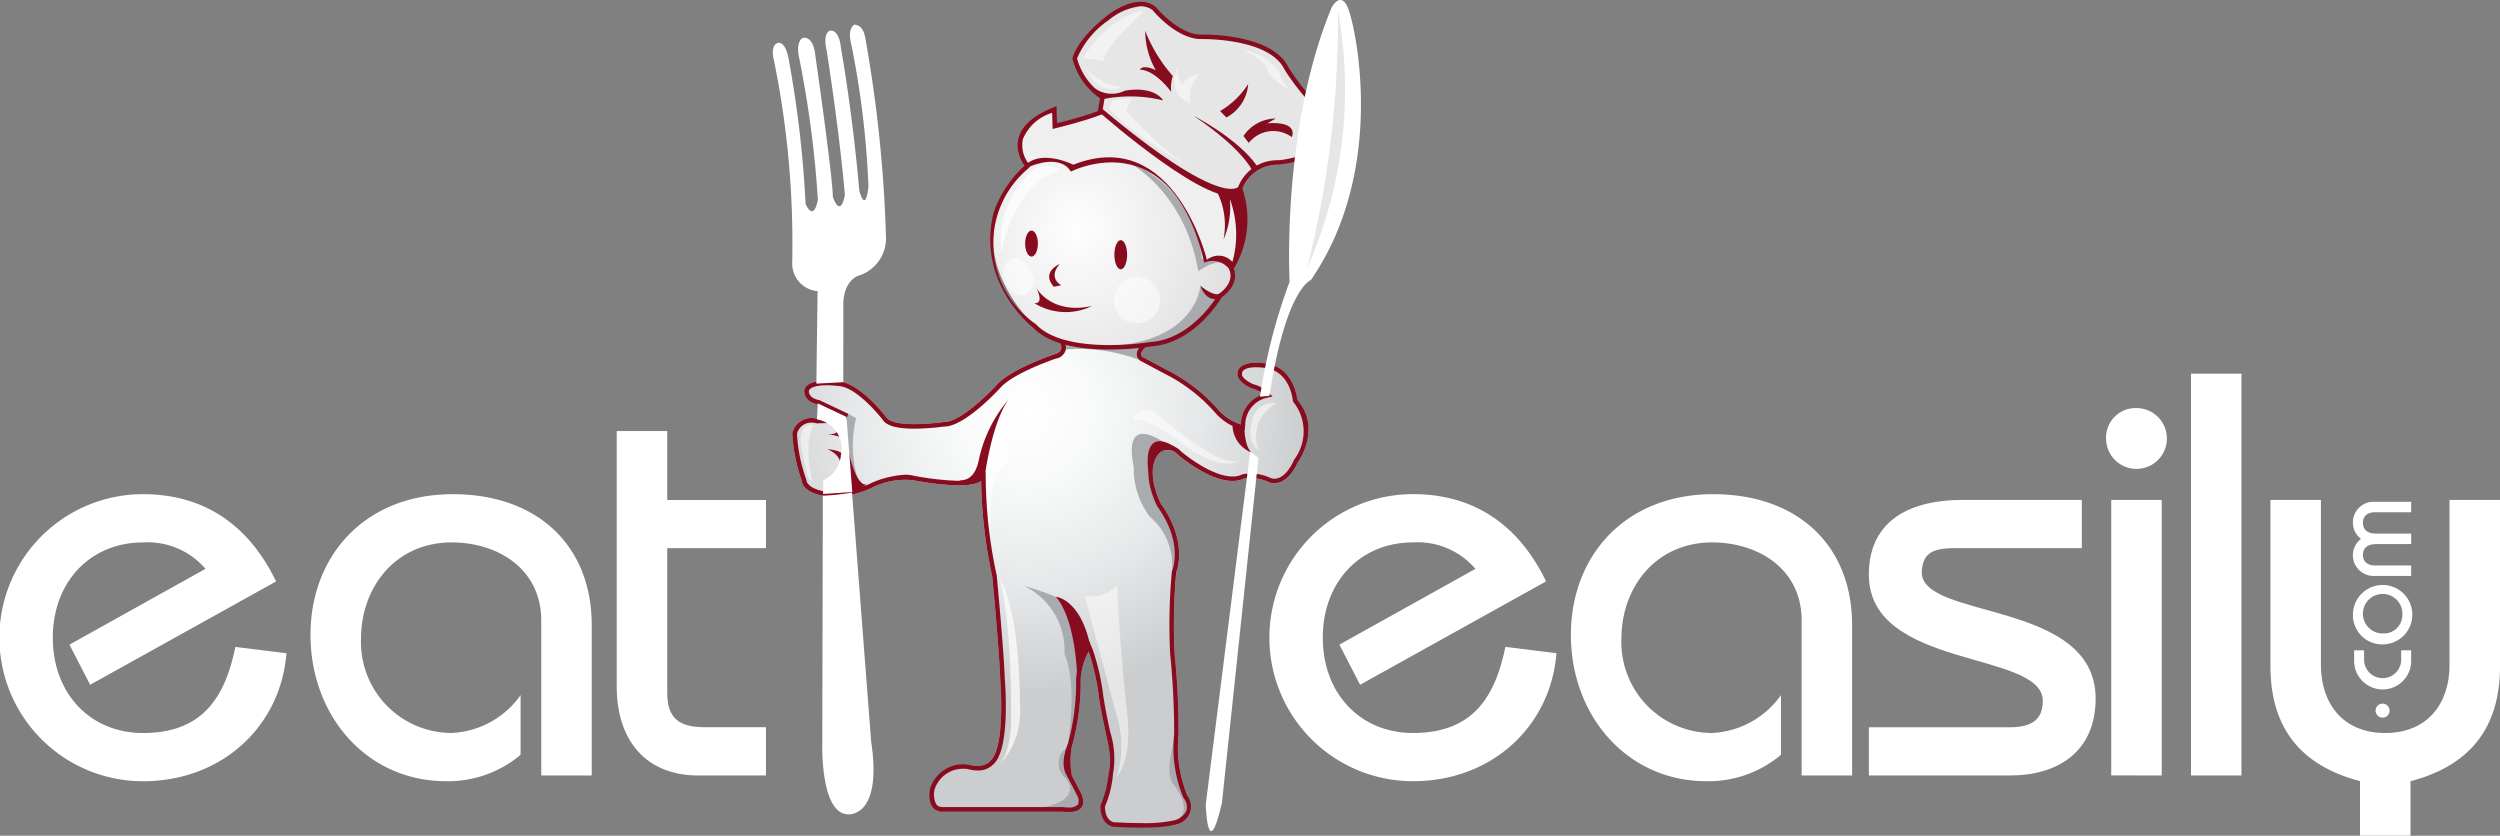
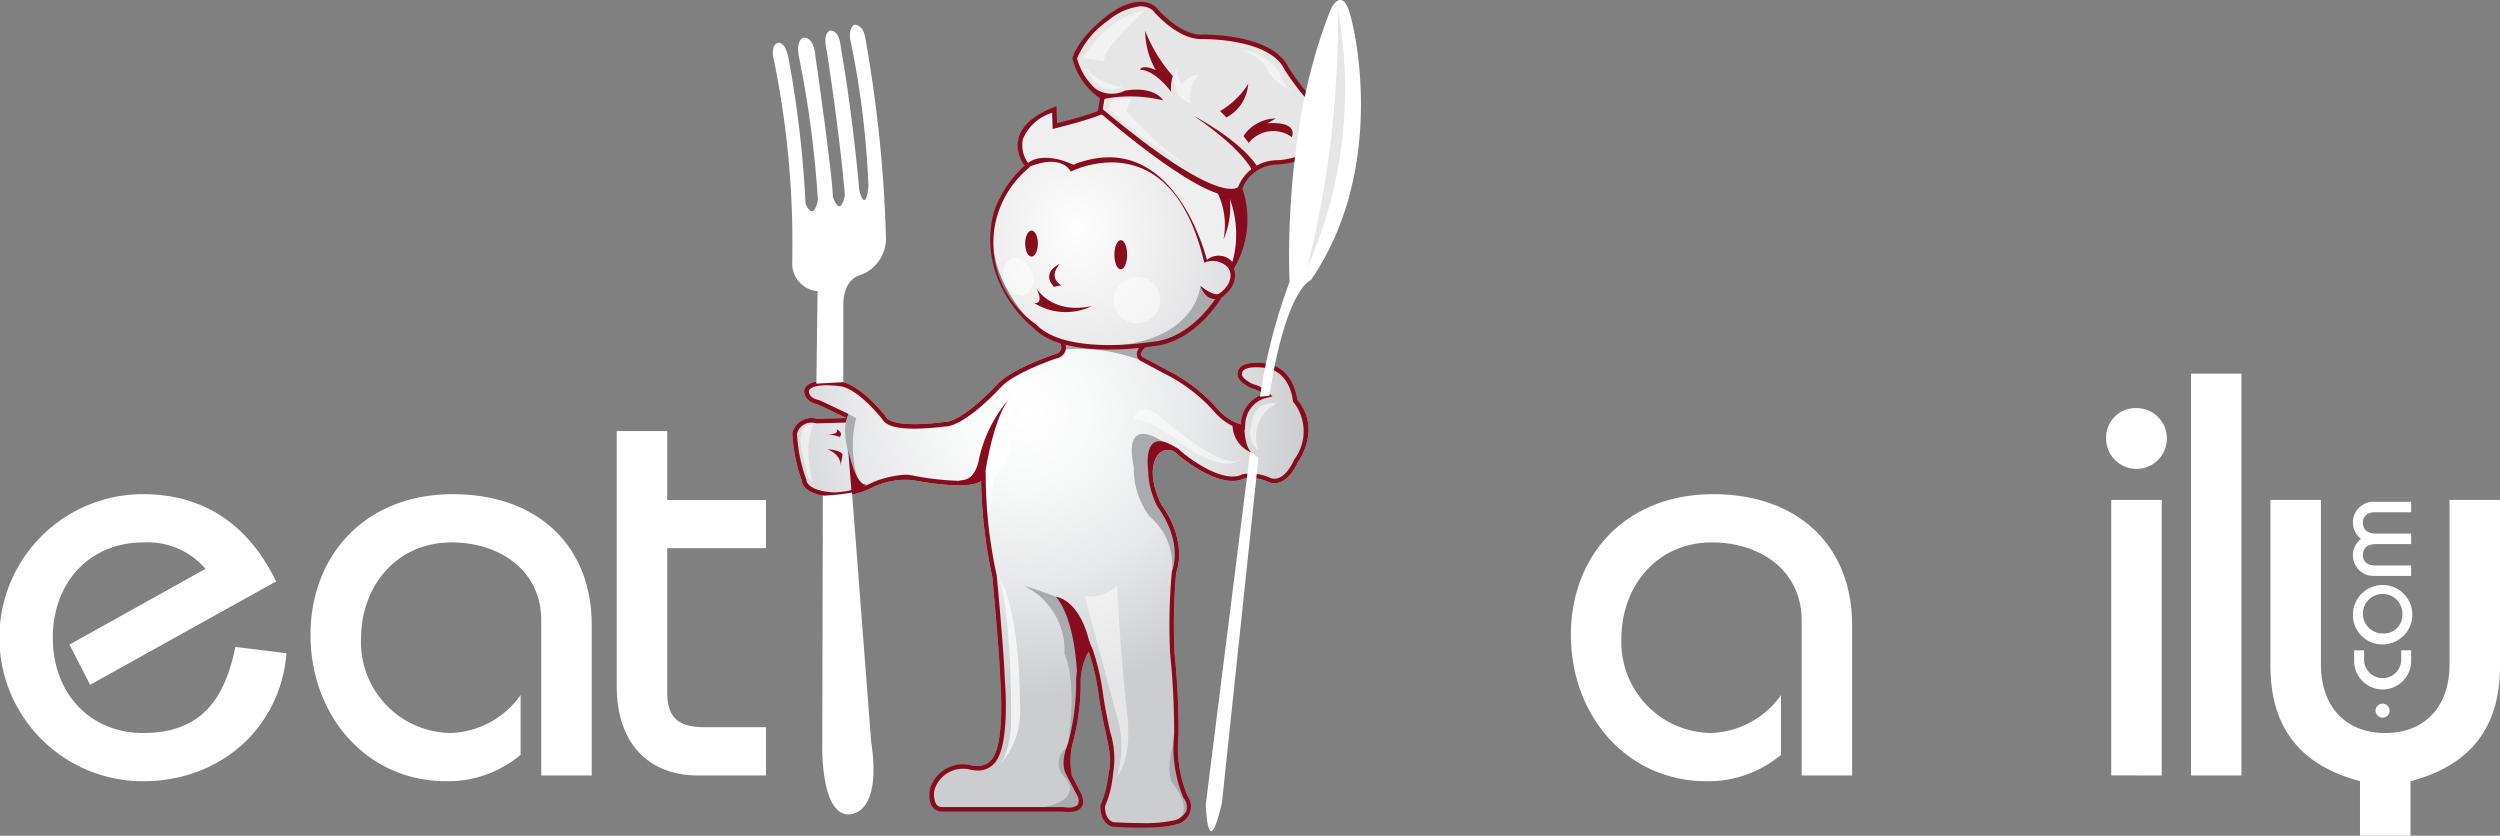
<svg xmlns="http://www.w3.org/2000/svg" width="205.533" height="68.708" viewBox="0 0 205.533 68.708">
  <rect x="0" y="0" width="205.533" height="68.708" fill="#808080" stroke="none" />
  <defs>
    <radialGradient id="radial-gradient" cx="0.456" cy="0.42" r="0.393" gradientTransform="translate(-0.178) scale(1.357 1)" gradientUnits="objectBoundingBox">
      <stop offset="0" stop-color="#fff" />
      <stop offset="0.258" stop-color="#f8f9f9" />
      <stop offset="0.607" stop-color="#e7e8e9" />
      <stop offset="1" stop-color="#cccdcf" />
    </radialGradient>
    <radialGradient id="radial-gradient-2" cx="0.311" cy="0.485" r="1.772" gradientTransform="translate(0.077) scale(0.845 1)" gradientUnits="objectBoundingBox">
      <stop offset="0" stop-color="#fff" />
      <stop offset="0.017" stop-color="#fdfdfd" />
      <stop offset="0.402" stop-color="#e2e2e4" />
      <stop offset="0.742" stop-color="#d1d2d4" />
      <stop offset="1" stop-color="#cccdcf" />
    </radialGradient>
  </defs>
  <g id="eat_easily_logo" transform="translate(-71.869 -141.763)">
    <path id="Path_18793" data-name="Path 18793" d="M252.749,186.45s-.262-2.882-2.881-3.013c0,0-1.9-.262-2.03.786,0,0-.262.655,1.179,1.31a1.992,1.992,0,0,1,.917.459,2.664,2.664,0,0,0-1.834,2.489,4.127,4.127,0,0,1-1.769-1.114,13.928,13.928,0,0,0-4.388-3.406l-1.834-.982s-.655-.2.393-1.048a11.745,11.745,0,0,0,4.585-4.126,9.54,9.54,0,0,0,.393-9.169s-2.293-6.026-10.414-4.388a8.813,8.813,0,0,0-6.352,10.151,10.978,10.978,0,0,0,3.275,6.091s2.423,1.768.786,2.226c0,0-3.536,1.179-4.716,2.489,0,0-2.882,3.144-4.387,3.078,0,0-4.061.589-4.716-.393,0,0-1.834-2.423-3.537-2.882,0,0-2.947-.524-3.209.655,0,0-.131.917,1.113,1.179l2.358,1.113-2.423.066a1.617,1.617,0,0,0-2.03,1.179,13.727,13.727,0,0,0,.786,3.929s0,1.179,2.62,1.31a7.652,7.652,0,0,0,3.34-.852,6.213,6.213,0,0,1,3.144-.524s4.584.917,5.632.065a39.4,39.4,0,0,0,.917,7.859s.589,6.222.655,8.449c0,0,.459,5.5-.786,6.68,0,0-.524.721-1.834.328a2.765,2.765,0,0,0-2.97,2.008s-.557,1.6.753,1.735h9.988s2.25.514,1.529-1.32l-.786-1.506a6.436,6.436,0,0,1,0-2.423,19.293,19.293,0,0,0,.72-5.5,5.422,5.422,0,0,1,.655-2.292,19.02,19.02,0,0,1,.851,3.8c.562,3.531,1.179,4.584.786,6.222a7.034,7.034,0,0,1-.514,2.7,1.167,1.167,0,0,0,.818,1.441s3.887.514,5.328.055a1.493,1.493,0,0,0,.852-2.358,10.423,10.423,0,0,1-.721-5.043,62.645,62.645,0,0,0-.328-6.615,49.037,49.037,0,0,1,.131-6.68s1.048-2.423-1.245-5.633c0,0-1.441-2.75-.131-4.192a1.074,1.074,0,0,1,1.506.131s3.405,2.947,5.436,1.965a3.5,3.5,0,0,1,1.964.262s1.376.786,2.489-1.637C252.814,191.559,254.779,188.873,252.749,186.45Z" transform="translate(-74.221 -11.826)" fill="url(#radial-gradient)" />
    <path id="Path_18794" data-name="Path 18794" d="M258.675,202.4a13.976,13.976,0,0,1,6.156.851s-.273-.875.393-1.179c0,0-5.48.5-6.92-.415Z" transform="translate(-99.295 -31.898)" fill="#a9abae" />
    <path id="Path_18795" data-name="Path 18795" d="M277.926,272.288s-.83,2.62,0,3.536c0,0,2.051,2.489-.35,3.144,0,0,2.227-.306,1.441-2.052A9.149,9.149,0,0,1,277.926,272.288Z" transform="translate(-109.549 -69.518)" fill="#a9abae" />
    <path id="Path_18796" data-name="Path 18796" d="M273.936,219.029s-3.814-3.063-2.831,1.784a6.6,6.6,0,0,0,1.31,4.061,5.183,5.183,0,0,1,1.826,4.5l.335-.375a5.053,5.053,0,0,0-1.31-4.715,5.559,5.559,0,0,1-.721-3.668S272.118,218.555,273.936,219.029Z" transform="translate(-106.026 -40.643)" fill="#a9abae" />
    <path id="Path_18797" data-name="Path 18797" d="M254.046,273.221a1.58,1.58,0,0,0-.175,2.489c1.31,1.44-.523,2.838-4.672,2.489l4.192.131s2.444.524,1.484-1.484C254.876,276.845,253.741,274.662,254.046,273.221Z" transform="translate(-94.446 -70.014)" fill="#a9abae" />
    <path id="Path_18798" data-name="Path 18798" d="M251.952,244.812a23.778,23.778,0,0,1,3.275,1.178,8.079,8.079,0,0,1,1.31,5.109,12.032,12.032,0,0,0-.065,1.866l-.557,4.061-.337.775s.828-4.934-.285-7.39A5.875,5.875,0,0,0,251.952,244.812Z" transform="translate(-95.912 -54.884)" fill="#a9abae" />
    <path id="Path_18799" data-name="Path 18799" d="M249.942,207.306s-7.423,1.921-4.366,15.281c0,0-.7-5.064.524-7.248,0,0,1.222-.437.786-2.882C246.886,212.458,246.363,209.926,249.942,207.306Z" transform="translate(-92.122 -34.908)" fill="#fff" opacity="0.7" />
    <path id="Path_18800" data-name="Path 18800" d="M252.749,186.45s-.262-2.882-2.881-3.013c0,0-1.9-.262-2.03.786,0,0-.262.655,1.179,1.31a1.992,1.992,0,0,1,.917.459,2.664,2.664,0,0,0-1.834,2.489,4.127,4.127,0,0,1-1.769-1.114,13.928,13.928,0,0,0-4.388-3.406l-1.834-.982s-.655-.2.393-1.048a11.745,11.745,0,0,0,4.585-4.126,9.54,9.54,0,0,0,.393-9.169s-2.293-6.026-10.414-4.388a8.813,8.813,0,0,0-6.352,10.151,10.978,10.978,0,0,0,3.275,6.091s2.423,1.768.786,2.226c0,0-3.536,1.179-4.716,2.489,0,0-2.882,3.144-4.387,3.078,0,0-4.061.589-4.716-.393,0,0-1.834-2.423-3.537-2.882,0,0-2.947-.524-3.209.655,0,0-.131.917,1.113,1.179l2.358,1.113-2.423.066a1.617,1.617,0,0,0-2.03,1.179,13.727,13.727,0,0,0,.786,3.929s0,1.179,2.62,1.31a7.652,7.652,0,0,0,3.34-.852,6.213,6.213,0,0,1,3.144-.524s4.584.917,5.632.065a39.4,39.4,0,0,0,.917,7.859s.589,6.222.655,8.449c0,0,.459,5.5-.786,6.68,0,0-.524.721-1.834.328a2.875,2.875,0,0,0-3.144,1.965s-.393,1.768.917,1.9h9.955s2.293.393,1.572-1.441l-.786-1.506a6.436,6.436,0,0,1,0-2.423,19.293,19.293,0,0,0,.72-5.5,5.422,5.422,0,0,1,.655-2.292,19.02,19.02,0,0,1,.851,3.8c.562,3.531,1.179,4.584.786,6.222a8.246,8.246,0,0,1-.655,2.619s-.131,1.441.982,1.768c0,0,3.864.262,5.3-.2a1.493,1.493,0,0,0,.852-2.358,10.423,10.423,0,0,1-.721-5.043,62.645,62.645,0,0,0-.328-6.615,49.037,49.037,0,0,1,.131-6.68s1.048-2.423-1.245-5.633c0,0-1.441-2.75-.131-4.192a1.074,1.074,0,0,1,1.506.131s3.405,2.947,5.436,1.965a3.5,3.5,0,0,1,1.964.262s1.376.786,2.489-1.637C252.814,191.559,254.779,188.873,252.749,186.45Zm-.234,4.889-.021.03-.016.034c-.457,1-1.029,1.543-1.612,1.543a.84.84,0,0,1-.359-.075,3.822,3.822,0,0,0-1.613-.35,3.3,3.3,0,0,0-.6.049l-.047.009-.042.02a1.775,1.775,0,0,1-.779.164c-1.761,0-4.047-1.9-4.24-2.064a1.416,1.416,0,0,0-1.049-.488,1.584,1.584,0,0,0-.95.342l-.02.016-.017.019c-1.468,1.615.013,4.492.077,4.614l.012.022.015.021c2.129,2.981,1.244,5.178,1.2,5.27l-.017.04-.008.044a48.412,48.412,0,0,0-.136,6.758,64.462,64.462,0,0,1,.328,6.576,10.7,10.7,0,0,0,.753,5.22l.012.025.015.024a1.192,1.192,0,0,1,.239,1.027,1.577,1.577,0,0,1-.9.775,10.987,10.987,0,0,1-2.844.252c-1.076,0-2.053-.057-2.272-.071-.666-.223-.693-1.055-.687-1.3a8.61,8.61,0,0,0,.657-2.662,7.3,7.3,0,0,0-.237-3.479c-.16-.739-.359-1.659-.55-2.858a19.164,19.164,0,0,0-.876-3.887l-.307-.715-.363.689a5.774,5.774,0,0,0-.7,2.465,19.118,19.118,0,0,1-.7,5.4l0,.014,0,.015a6.749,6.749,0,0,0,0,2.58l.01.048.023.043.777,1.491a.864.864,0,0,1,.048.7,1.006,1.006,0,0,1-.806.244,2.93,2.93,0,0,1-.414-.029l-.03-.006H223.5a.59.59,0,0,1-.445-.236,1.791,1.791,0,0,1-.135-1.19,2.45,2.45,0,0,1,2.414-1.72,2.314,2.314,0,0,1,.291.016,2.935,2.935,0,0,0,.817.125,1.74,1.74,0,0,0,1.372-.565c1.312-1.3.93-6.384.882-6.962-.064-2.194-.631-8.2-.656-8.452l0-.031-.008-.031a39.288,39.288,0,0,1-.9-7.767l-.011-.767-.595.484a2.679,2.679,0,0,1-1.571.279,23.185,23.185,0,0,1-3.746-.419,2.719,2.719,0,0,0-.7-.084,8,8,0,0,0-2.671.629,7.6,7.6,0,0,1-3.127.823h-.05c-2.168-.109-2.264-.946-2.265-.954l-.006-.064-.027-.076a13.029,13.029,0,0,1-.748-3.726,1.2,1.2,0,0,1,1.187-.916,1.442,1.442,0,0,1,.362.043l.056.016h.06l2.423-.066.149-.707-2.358-1.114-.039-.018-.043-.009c-.8-.168-.831-.625-.823-.753.085-.289.631-.462,1.471-.462a8.557,8.557,0,0,1,1.291.108c1.555.431,3.3,2.72,3.32,2.743.321.482,1.151.716,2.6.716a19.393,19.393,0,0,0,2.433-.175h.027c1.635,0,4.315-2.873,4.615-3.2,1.1-1.224,4.524-2.376,4.559-2.388a.982.982,0,0,0,.809-.748c.15-.836-1.054-1.806-1.469-2.112a10.735,10.735,0,0,1-3.148-5.843,8.371,8.371,0,0,1,6.073-9.758,13.17,13.17,0,0,1,2.579-.271,7.742,7.742,0,0,1,7.4,4.43c2.246,5.116-.241,8.671-.347,8.82l-.009.013-.008.014a11.455,11.455,0,0,1-4.423,3.979l-.041.02-.036.029c-.354.288-.814.725-.72,1.2a.656.656,0,0,0,.414.477l1.806.968.014.007.014.006a13.655,13.655,0,0,1,4.251,3.3A4.5,4.5,0,0,0,248,188.839l.424.114.041-.437a2.3,2.3,0,0,1,1.553-2.163l.693-.176-.54-.466a2.409,2.409,0,0,0-1.045-.533c-.793-.369-.947-.708-.941-.828l.034-.056-.018-.024c.055-.441.833-.489,1.164-.489a3.687,3.687,0,0,1,.447.026l.015,0h.016c2.261.113,2.521,2.572,2.53,2.676l.012.115.074.09A3.86,3.86,0,0,1,252.515,191.34Z" transform="translate(-74.221 -11.826)" fill="#880c1f" />
    <g id="Group_11562" data-name="Group 11562" transform="translate(71.87 172.481)">
      <g id="Group_11560" data-name="Group 11560" transform="translate(0 0)">
        <g id="Group_11559" data-name="Group 11559">
          <path id="Path_18801" data-name="Path 18801" d="M79.279,244.356l-1.7-3.3,11.185-6.23a6.26,6.26,0,0,0-5.144-2.171c-4.294,0-7.409,3.209-7.409,7.834s3.115,7.834,7.409,7.834c4.908,0,6.748-2.926,7.6-7.079l4.2.519c-.472,5.993-5.286,10.524-11.8,10.524a11.8,11.8,0,0,1,0-23.6c5.285,0,8.825,2.784,10.948,7.173Z" transform="translate(-71.87 -218.777)" fill="#fff" />
          <path id="Path_18802" data-name="Path 18802" d="M145.453,251.812V239.07c0-4.248-3.586-6.418-7.362-6.418-4.577,0-7.456,3.634-7.456,7.928a7.468,7.468,0,0,0,7.41,7.74,7.341,7.341,0,0,0,5.71-3.115v4.908a9.244,9.244,0,0,1-6.135,2.171c-6.513,0-11.138-5.38-11.138-12.034,0-6.465,4.436-11.562,11.7-11.562,6.985,0,11.421,4.247,11.421,10.76v12.365Z" transform="translate(-100.956 -218.777)" fill="#fff" />
          <path id="Path_18803" data-name="Path 18803" d="M192.617,227.209H184.5V239.1c0,2.124.991,2.832,3.115,2.832h5V245.9h-5.569c-4.247,0-6.7-2.832-6.7-7.314v-21H184.5v5.663h8.117Z" transform="translate(-129.645 -212.862)" fill="#fff" />
-           <path id="Path_18804" data-name="Path 18804" d="M302.656,244.356l-1.7-3.3,11.184-6.23A6.259,6.259,0,0,0,307,232.652c-4.295,0-7.41,3.209-7.41,7.834s3.115,7.834,7.41,7.834c4.908,0,6.748-2.926,7.6-7.079l4.2.519c-.472,5.993-5.286,10.524-11.8,10.524a11.8,11.8,0,0,1,0-23.6c5.285,0,8.825,2.784,10.948,7.173Z" transform="translate(-190.84 -218.777)" fill="#fff" />
          <path id="Path_18805" data-name="Path 18805" d="M367.15,251.812V239.07c0-4.248-3.587-6.418-7.362-6.418-4.577,0-7.457,3.634-7.457,7.928a7.468,7.468,0,0,0,7.41,7.74,7.342,7.342,0,0,0,5.71-3.115v4.908a9.245,9.245,0,0,1-6.136,2.171c-6.513,0-11.137-5.38-11.137-12.034,0-6.465,4.436-11.562,11.7-11.562,6.984,0,11.42,4.247,11.42,10.76v12.365Z" transform="translate(-219.031 -218.777)" fill="#fff" />
-           <path id="Path_18806" data-name="Path 18806" d="M400.594,248.386H412.2c1.935,0,2.69-.755,2.69-2.171,0-4.153-14.3-2.548-14.3-10.382,0-4.011,2.784-6.135,7.739-6.135H418.1v3.964H407.626c-2.029,0-2.6.566-2.69,1.982,0,3.917,14.3,2.266,14.3,10.382,0,4.295-3.021,6.324-7.032,6.324H400.594Z" transform="translate(-246.948 -219.315)" fill="#fff" />
          <path id="Path_18807" data-name="Path 18807" d="M444.812,213.542a2.5,2.5,0,1,1-2.5,2.5A2.428,2.428,0,0,1,444.812,213.542Zm-2.077,30.2V221.093h4.152v22.653Z" transform="translate(-269.166 -210.711)" fill="#fff" />
          <path id="Path_18808" data-name="Path 18808" d="M457.25,240.519V207.484H461.4v33.035Z" transform="translate(-277.123 -207.484)" fill="#fff" />
          <path id="Path_18809" data-name="Path 18809" d="M475.374,229.7v13.592c0,3.115,1.793,5.569,5.286,5.569s5.286-2.454,5.286-5.569V229.7H490.1v13.639c0,5.191-2.549,8.212-7.363,9.485V257.3h-4.152v-4.482c-4.814-1.274-7.363-4.294-7.363-9.485V229.7Z" transform="translate(-284.564 -219.315)" fill="#fff" />
        </g>
      </g>
      <g id="Group_11561" data-name="Group 11561" transform="translate(193.441 10.535)">
        <path id="Path_18810" data-name="Path 18810" d="M489.715,266.1a.576.576,0,1,1,.576.576A.577.577,0,0,1,489.715,266.1Z" transform="translate(-487.855 -248.929)" fill="#fff" />
        <path id="Path_18811" data-name="Path 18811" d="M486.766,256.155v.664a1.527,1.527,0,1,0,3.048,0v-.664h.82v.821a2.345,2.345,0,1,1-4.689,0v-.821Z" transform="translate(-485.847 -243.941)" fill="#fff" />
        <path id="Path_18812" data-name="Path 18812" d="M485.736,247.132a2.442,2.442,0,1,1,2.443,2.432A2.4,2.4,0,0,1,485.736,247.132Zm4.065,0a1.624,1.624,0,1,0-1.621,1.534A1.518,1.518,0,0,0,489.8,247.132Z" transform="translate(-485.736 -237.84)" fill="#fff" />
        <path id="Path_18813" data-name="Path 18813" d="M490.523,236.12h-3.185a1.7,1.7,0,0,1-.938-3.048,1.7,1.7,0,0,1,.938-3.048h3.185v.86h-2.99c-.6,0-.977.332-.977.84,0,.557.313.918,1.114.918h2.853v.86h-2.853c-.8,0-1.114.362-1.114.918,0,.508.381.84.977.84h2.99Z" transform="translate(-485.736 -230.024)" fill="#fff" />
      </g>
    </g>
    <path id="Path_18814" data-name="Path 18814" d="M220.79,214.575l.637.346a9.49,9.49,0,0,0,.133,5S219.89,216.487,220.79,214.575Z" transform="translate(-79.173 -38.78)" fill="#a9abae" />
    <path id="Path_18815" data-name="Path 18815" d="M257.606,246.727s1.943.175,2.773,3.821a10.112,10.112,0,0,1-1.047,2.467S259.222,248.648,257.606,246.727Z" transform="translate(-98.923 -55.904)" fill="#880c1f" />
    <path id="Path_18816" data-name="Path 18816" d="M242.738,217.954s.6-4.184,1.91-5.93a11.14,11.14,0,0,0-2.423,4.824c-.393,2.1-1.494,1.728-1.653,1.869a1.934,1.934,0,0,0,2.024-.275Z" transform="translate(-89.851 -37.421)" fill="#880c1f" />
    <path id="Path_18817" data-name="Path 18817" d="M273.8,221.9s-.671-3.864,2.194-2.047a1.862,1.862,0,0,0-1.932,1.932Z" transform="translate(-107.511 -41.332)" fill="#880c1f" />
    <path id="Path_18818" data-name="Path 18818" d="M259.3,272.6s-.79,1.684-.035,2.7.01.048.01.048l.237-.358-.213-1.31Z" transform="translate(-99.63 -69.685)" fill="#880c1f" />
    <path id="Path_18819" data-name="Path 18819" d="M289.642,216.932s.022,1.528.633,1.943a2.477,2.477,0,0,1-1.616-2.227Z" transform="translate(-115.462 -39.884)" fill="#880c1f" />
    <path id="Path_18820" data-name="Path 18820" d="M221.063,220.945s.633,3.056,1.528,2.816c0,0-1.026.764-1.266.5Z" transform="translate(-79.46 -42.172)" fill="#880c1f" />
    <path id="Path_18821" data-name="Path 18821" d="M264.556,176.4s-1.583-11.494-10.184-8.481c0,0-3.536.131-4.672,1.048a7.654,7.654,0,0,0-2.576,8.863s1.921,5.632,6.9,6.069c0,0,5.414.305,7.291-.7,0,0,1.51.136,3.868-3.62,0,0-1.529.083-1.617-.746,0,0,1.488,1.812,2.448.152,0,0,.863-1.43-1.015-2.259C265,176.728,265.08,175.135,264.556,176.4Z" transform="translate(-93.095 -13.663)" fill="url(#radial-gradient-2)" />
-     <path id="Path_18822" data-name="Path 18822" d="M270.308,170.267s4.65,2.358,5.763,8.972c0,0,2.16-1.593,2.587-.043,0,0,.033-1.4-2.3-.96A9.411,9.411,0,0,0,270.308,170.267Z" transform="translate(-105.688 -15.181)" fill="#a9abae" />
    <path id="Path_18823" data-name="Path 18823" d="M268.81,173.918s-1.177-1.222-2.268-.305c0,0-.985-5.615-5.154-7.663-1.521-.747-3.449-.72-5.763-.022,0,0-2.707-1.4-3.559-.065,0,0-2.554-3.034,1.986-4.563l.109,1.419s3.908-1.834,4.737-.829l8.473,6a5.6,5.6,0,0,0,2.028.022S270.6,171.91,268.81,173.918Z" transform="translate(-95.591 -10.405)" fill="#efeff0" />
    <path id="Path_18824" data-name="Path 18824" d="M267.879,185.2c0,.663.235,1.2.524,1.2s.524-.538.524-1.2-.235-1.2-.524-1.2S267.879,184.537,267.879,185.2Z" transform="translate(-104.394 -22.495)" fill="#880c1f" />
    <path id="Path_18825" data-name="Path 18825" d="M252.185,183.388c0,.591.235,1.07.524,1.07s.523-.479.523-1.07-.234-1.07-.523-1.07S252.185,182.8,252.185,183.388Z" transform="translate(-96.036 -21.6)" fill="#880c1f" />
    <path id="Path_18826" data-name="Path 18826" d="M257.27,188.2s-1.572.654-.48,1.877l.611-.131S256.266,189.383,257.27,188.2Z" transform="translate(-98.283 -24.734)" fill="#880c1f" />
    <path id="Path_18827" data-name="Path 18827" d="M281.267,154.173c1.135-.839,1.7-2.063.306-2.969a18.1,18.1,0,0,1-3.384-3.733c-.807-1.431-1.435-1.068-1.659-1.506a28.94,28.94,0,0,0-6.353-.939,13.126,13.126,0,0,1-3.253-2.641,7.047,7.047,0,0,0-3.58,1.462l-1.419,1.463-.917,1.506a2.7,2.7,0,0,0,1.069,2.227s.742.655,1.2.982l-.174,1.113,1.637,1.4,3.667,2.751,4.017,2.4,2.03.044a5.84,5.84,0,0,1,1.441-1.856,4.34,4.34,0,0,1,2.6-.437A9.74,9.74,0,0,0,281.267,154.173Z" transform="translate(-100.735 -0.331)" fill="#e6e6e6" />
    <path id="Path_18828" data-name="Path 18828" d="M286.469,158.763l.524.524a3.4,3.4,0,0,0,1.79-2.751A6.84,6.84,0,0,1,286.469,158.763Z" transform="translate(-114.295 -7.868)" fill="#880c1f" />
    <path id="Path_18829" data-name="Path 18829" d="M291.016,164.616a2.572,2.572,0,0,1,3.537-.48s.654-1.31-2.009-1.135l.7-.393a3.234,3.234,0,0,0-2.663,1.441Z" transform="translate(-116.484 -11.102)" fill="#880c1f" />
    <path id="Path_18830" data-name="Path 18830" d="M274.939,152.216s-1.266-1.791-2.576-1.834c0,0,.175-.48,1.31.043a6.57,6.57,0,0,1-.873-3.231,12.646,12.646,0,0,0,2.27,3.711A3.169,3.169,0,0,0,274.939,152.216Z" transform="translate(-106.782 -2.893)" fill="#880c1f" />
    <path id="Path_18831" data-name="Path 18831" d="M275.4,192.033s-.26,4.191-6.678,4.89c0,0,5.5.743,8.053-3.82A4.378,4.378,0,0,1,275.4,192.033Z" transform="translate(-104.842 -26.774)" fill="#a9abae" />
    <path id="Path_18832" data-name="Path 18832" d="M273.76,150.977c-1.354-.568-3.187-3.493-3.187-3.493-1.354-2.838-7.073-2.707-7.073-2.707-1.921.087-3.842-2.271-3.842-2.271-1.659-1.31-4.148.83-4.148.83-2.445,1.965-2.707,3.405-2.707,3.405a5.651,5.651,0,0,0,2.271,3.275l-.175,1.047c-1.092.437-3.362,1-3.362,1l-.043-1.4c-5.021,1.878-2.62,4.89-2.62,4.89a9.367,9.367,0,0,0-2.532,3.8c-1.5,5.872,3.231,9.518,3.231,9.518,2.619,2.751,9.824,1.528,9.824,1.528,3.536-.306,5.676-4.017,5.676-4.017,1.572-1.135,1-2.358,1-2.358a7.9,7.9,0,0,0,.7-6.593,3.091,3.091,0,0,1,2.794-1.964,7.644,7.644,0,0,0,3.493-1.048C276.162,153.03,273.76,150.977,273.76,150.977Zm-.851,3.111-.019.008-.018.01a7.582,7.582,0,0,1-3.128,1c-.052,0-.1,0-.155,0h-.031a3.448,3.448,0,0,0-3.127,2.195l-.058.139.057.142a7.593,7.593,0,0,1-.673,6.263l-.1.164.078.179c.017.04.4.976-.882,1.9l-.064.046-.04.069c-.021.035-2.089,3.548-5.387,3.833h-.015l-.014,0a23.533,23.533,0,0,1-3.5.266c-2,0-4.673-.293-6-1.684l-.019-.02-.023-.018a8.04,8.04,0,0,1-.668-12.755l.244-.232-.209-.266a2.447,2.447,0,0,1-.422-1.97,3.777,3.777,0,0,1,2.4-2.148l.027.867.014.46.447-.112c.094-.023,2.308-.578,3.409-1.02l.194-.078.034-.206.175-1.047.04-.239-.2-.133a5.348,5.348,0,0,1-2.093-2.954,7.16,7.16,0,0,1,2.559-3.126,5.029,5.029,0,0,1,2.655-1.173,1.6,1.6,0,0,1,1,.323c.258.308,2.068,2.376,4,2.376l.121,0h.1c.556,0,5.464.071,6.621,2.5l.009.02.012.018c.076.122,1.86,2.949,3.3,3.611a2.006,2.006,0,0,1,.711,1.493C274.194,153.277,273.738,153.715,272.909,154.088Z" transform="translate(-92.767 -0.17)" fill="#880c1f" />
    <path id="Path_18833" data-name="Path 18833" d="M265.54,161.22s9.453,8.3,11.4,6.506l-.123-.491s-1.384,1.8-11.273-6.495Z" transform="translate(-103.149 -10.107)" fill="#880c1f" />
    <path id="Path_18834" data-name="Path 18834" d="M283.008,192.033s1.091.939,1.637.633l-.262.437S283.51,193.387,283.008,192.033Z" transform="translate(-112.452 -26.774)" fill="#880c1f" />
    <path id="Path_18835" data-name="Path 18835" d="M283.685,187.3a1.5,1.5,0,0,1,2.39.033l-.371.443A1.731,1.731,0,0,0,283.685,187.3Z" transform="translate(-112.813 -23.941)" fill="#880c1f" />
    <path id="Path_18836" data-name="Path 18836" d="M281.793,162.118s3.651,1.866,5.223,4.126l-.442.295S285.8,164.819,281.793,162.118Z" transform="translate(-111.805 -10.841)" fill="#880c1f" />
    <path id="Path_18837" data-name="Path 18837" d="M265.1,158.111a11.311,11.311,0,0,1,4.863.115s-.623-1.212-3.144-.8a2.385,2.385,0,0,1-2.538-.246Z" transform="translate(-102.476 -8.21)" fill="#880c1f" />
    <path id="Path_18838" data-name="Path 18838" d="M252.814,170.164s2.4-1.061,3.3.445c0,0,8.22-4.28,10.97,7.488l.23-.186s-2.664-11.167-11-7.87c0,0-2.423-1.222-3.8-.087Z" transform="translate(-96.208 -14.737)" fill="#880c1f" />
    <path id="Path_18839" data-name="Path 18839" d="M286,175.415a6.117,6.117,0,0,1,.5,3.864,6.81,6.81,0,0,0,.524-3.34,8.457,8.457,0,0,1,.2,5.218l.2.174.851-3.1-.218-2.271-.284-.742-1.222.2Z" transform="translate(-114.044 -17.819)" fill="#880c1f" />
    <path id="Path_18840" data-name="Path 18840" d="M247.6,243.55s.982,3.209.917,11.985c0,0-.065,2.489-1.048,3.34,0,0,2.1-1.637,1.768-5.3C249.236,253.571,249.3,246.563,247.6,243.55Z" transform="translate(-93.523 -54.212)" fill="#fff" opacity="0.7" />
    <path id="Path_18841" data-name="Path 18841" d="M262.671,245.593a3,3,0,0,0,2.652-.852s.218,4.967.83,10.468c0,0,.524,3.58-.83,5.239a8.764,8.764,0,0,0-.131-5.37Z" transform="translate(-101.621 -54.846)" fill="#fff" opacity="0.5" />
    <path id="Path_18842" data-name="Path 18842" d="M271.008,214.692s.721-1.834,2.489-.131c0,0,5.043,4.453,6.418,3.34,0,0-1.113,1.376-4.781-1.244C275.134,216.657,271.99,214.168,271.008,214.692Z" transform="translate(-106.061 -38.386)" fill="#fff" opacity="0.5" />
    <path id="Path_18843" data-name="Path 18843" d="M293.988,212.686s-1.964-.458-2.161,2.03a1.723,1.723,0,0,0,.655,1.834A3.006,3.006,0,0,1,293.988,212.686Z" transform="translate(-117.121 -37.756)" fill="#fff" opacity="0.5" />
    <path id="Path_18844" data-name="Path 18844" d="M271.585,192.293a1.9,1.9,0,1,1-1.9-1.8A1.852,1.852,0,0,1,271.585,192.293Z" transform="translate(-104.345 -25.953)" fill="#fff" opacity="0.5" />
    <path id="Path_18845" data-name="Path 18845" d="M250.639,188.259a1.434,1.434,0,0,1-.455,1.918c-.586.239-1.333-.232-1.667-1.053a1.435,1.435,0,0,1,.456-1.919C249.559,186.966,250.305,187.438,250.639,188.259Z" transform="translate(-93.996 -24.17)" fill="#fff" opacity="0.5" />
    <path id="Path_18846" data-name="Path 18846" d="M253.948,192.406s1.223,2.227,4.585,1.485a4.908,4.908,0,0,1-4.759-.241S254.647,193.847,253.948,192.406Z" transform="translate(-96.882 -26.972)" fill="#880c1f" />
-     <path id="Path_18847" data-name="Path 18847" d="M250.89,171.051a7.727,7.727,0,0,0-2.969,7.03s1-5.676,4.759-6.681C252.68,171.4,252.724,170.833,250.89,171.051Z" transform="translate(-93.736 -15.572)" fill="#fff" opacity="0.7" />
    <path id="Path_18848" data-name="Path 18848" d="M213.729,216.483s-1.266-.349-1,1.79l.567,2.576.393.349S212.855,218.23,213.729,216.483Z" transform="translate(-75 -39.785)" fill="#fff" opacity="0.5" />
    <path id="Path_18849" data-name="Path 18849" d="M218.166,217.9a4.454,4.454,0,0,0-1.245-.229s1.245.131.982-.393C217.9,217.278,218.493,217.54,218.166,217.9Z" transform="translate(-77.254 -40.219)" fill="#880c1f" />
    <path id="Path_18850" data-name="Path 18850" d="M217.412,220.781s1.146.065,1.244.458l-.164.852S218.591,221.272,217.412,220.781Z" transform="translate(-77.516 -42.085)" fill="#880c1f" />
    <path id="Path_18851" data-name="Path 18851" d="M262.367,147.53s1.921-3.362,5.021-3.886c0,0-3.537,3.275-3.275,4.148Z" transform="translate(-101.459 -1.002)" fill="#f2f2f2" />
    <path id="Path_18852" data-name="Path 18852" d="M262.811,153.593s.917,2.521,3.078,1.6A4.185,4.185,0,0,1,262.811,153.593Z" transform="translate(-101.695 -6.301)" fill="#f2f2f2" />
    <path id="Path_18853" data-name="Path 18853" d="M267.2,159.151l1.572-.164-.458,1.048s3.176,3.7,6.091,5.109c0,0-4.912-2.522-7.532-5.3Z" transform="translate(-103.859 -9.174)" fill="#f2f2f2" />
    <path id="Path_18854" data-name="Path 18854" d="M278.7,153.593s-1.048,2.161,1.081,2.98a2.663,2.663,0,0,1,.688-2.39s-1.244.164-1.342.884A1.939,1.939,0,0,1,278.7,153.593Z" transform="translate(-110.021 -6.301)" fill="#f2f2f2" />
    <path id="Path_18855" data-name="Path 18855" d="M290.555,150.58a4.593,4.593,0,0,1,2.947,1.768,2.813,2.813,0,0,0,1.015,1.572,5.442,5.442,0,0,1-1.965-1.572S292.716,151.628,290.555,150.58Z" transform="translate(-116.471 -4.696)" fill="#f2f2f2" />
-     <path id="Path_18856" data-name="Path 18856" d="M217.535,217a2.476,2.476,0,0,1-1.441,2.03c-.007.128-.016.631-.021,1.134l2.4-.164c-.279-3.591-.48-6.169-.48-6.169l-2.358-1.113-.065,1.32A2.427,2.427,0,0,1,217.535,217Z" transform="translate(-76.535 -37.791)" fill="#fff" />
    <path id="Path_18857" data-name="Path 18857" d="M209.4,165.65a75.272,75.272,0,0,0-1.49-16.553s-.377-1.277.311-1.49c0,0,.606-.213.884,1.326a89.211,89.211,0,0,1,1.391,11.9s.623,1.572,1.015-.311a86.756,86.756,0,0,0-1.555-11.756s-.295-1.212.311-1.571c0,0,.852-.262,1.032,1.441,0,0,1.408,9.742,1.441,11.625,0,0,.589,1.842.99-.148,0,0-.352-4.5-1.5-11.9,0,0-.36-1.343.262-1.605,0,0,.753-.229.917,1.441,0,0,.917,5.01,1.506,11.691,0,0,.492,2,.753-.328a73.255,73.255,0,0,0-1.474-11.985s-.229-.917.295-1.31c0,0,.72-.1.917,1.081a110.713,110.713,0,0,1,1.7,16.308,3.21,3.21,0,0,1-2.26,3.242s-1.277.36-1.244,2.488L213.6,175.5l-2.215.119.1-7.6A2.284,2.284,0,0,1,209.4,165.65Z" transform="translate(-72.4 -2.318)" fill="#fff" />
    <path id="Path_18858" data-name="Path 18858" d="M216.545,228.656l-.044,20.39s-.174,5.633,2.052,5.807c0,0,2.925.393,1.965-5.981l-1.572-20.477A18.041,18.041,0,0,1,216.545,228.656Z" transform="translate(-77.029 -46.14)" fill="#fff" />
    <path id="Path_18859" data-name="Path 18859" d="M287.608,221.162,283.95,250.2s.152,4.988,1.332-.142l3-28.364Z" transform="translate(-112.954 -42.288)" fill="#fff" />
    <path id="Path_18860" data-name="Path 18860" d="M293.5,174.373a46.913,46.913,0,0,1,2.434-9.453s-.7-12.488,3.45-22.53c0,0,.742-1.441,1.353.043s3.232,13.229-3.056,22.355c0,0-2.052.655-3.405,9.518Z" transform="translate(-118.041)" fill="#fff" />
    <path id="Path_18861" data-name="Path 18861" d="M304.324,143.667a36.072,36.072,0,0,1-2.533,21.132A84.016,84.016,0,0,0,304.324,143.667Z" transform="translate(-122.456 -1.014)" fill="#e6e6e6" />
  </g>
</svg>